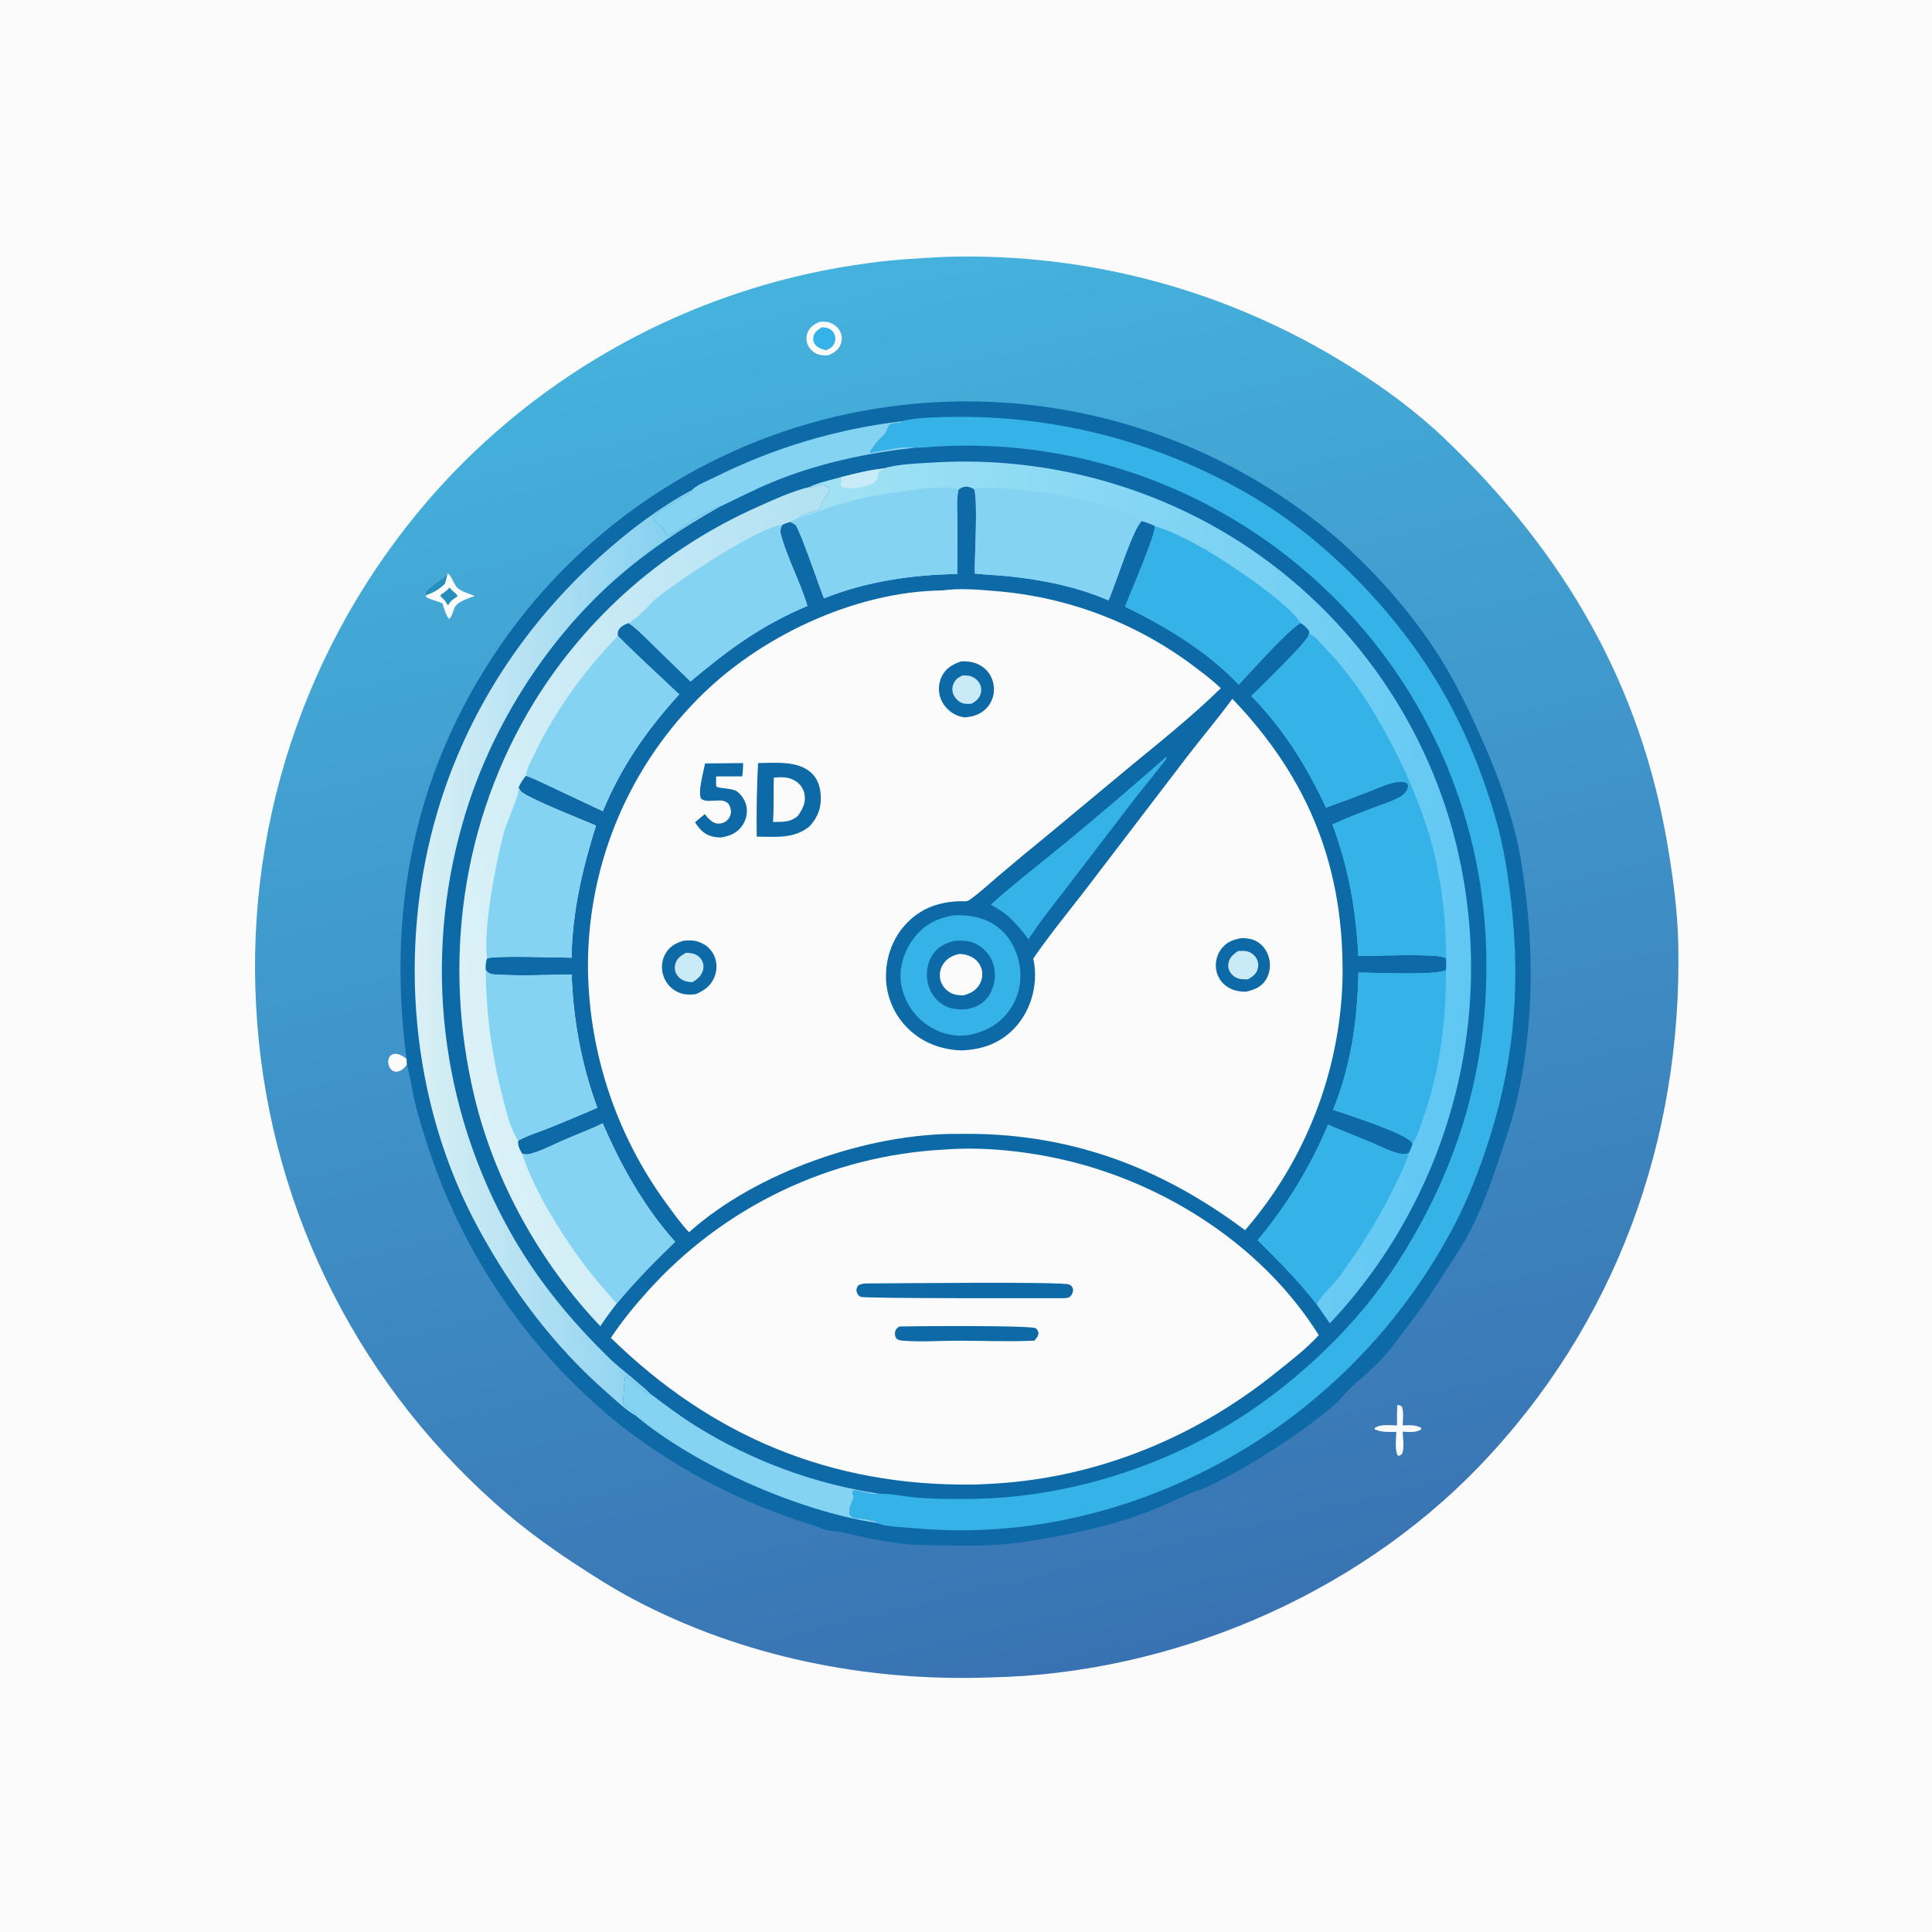
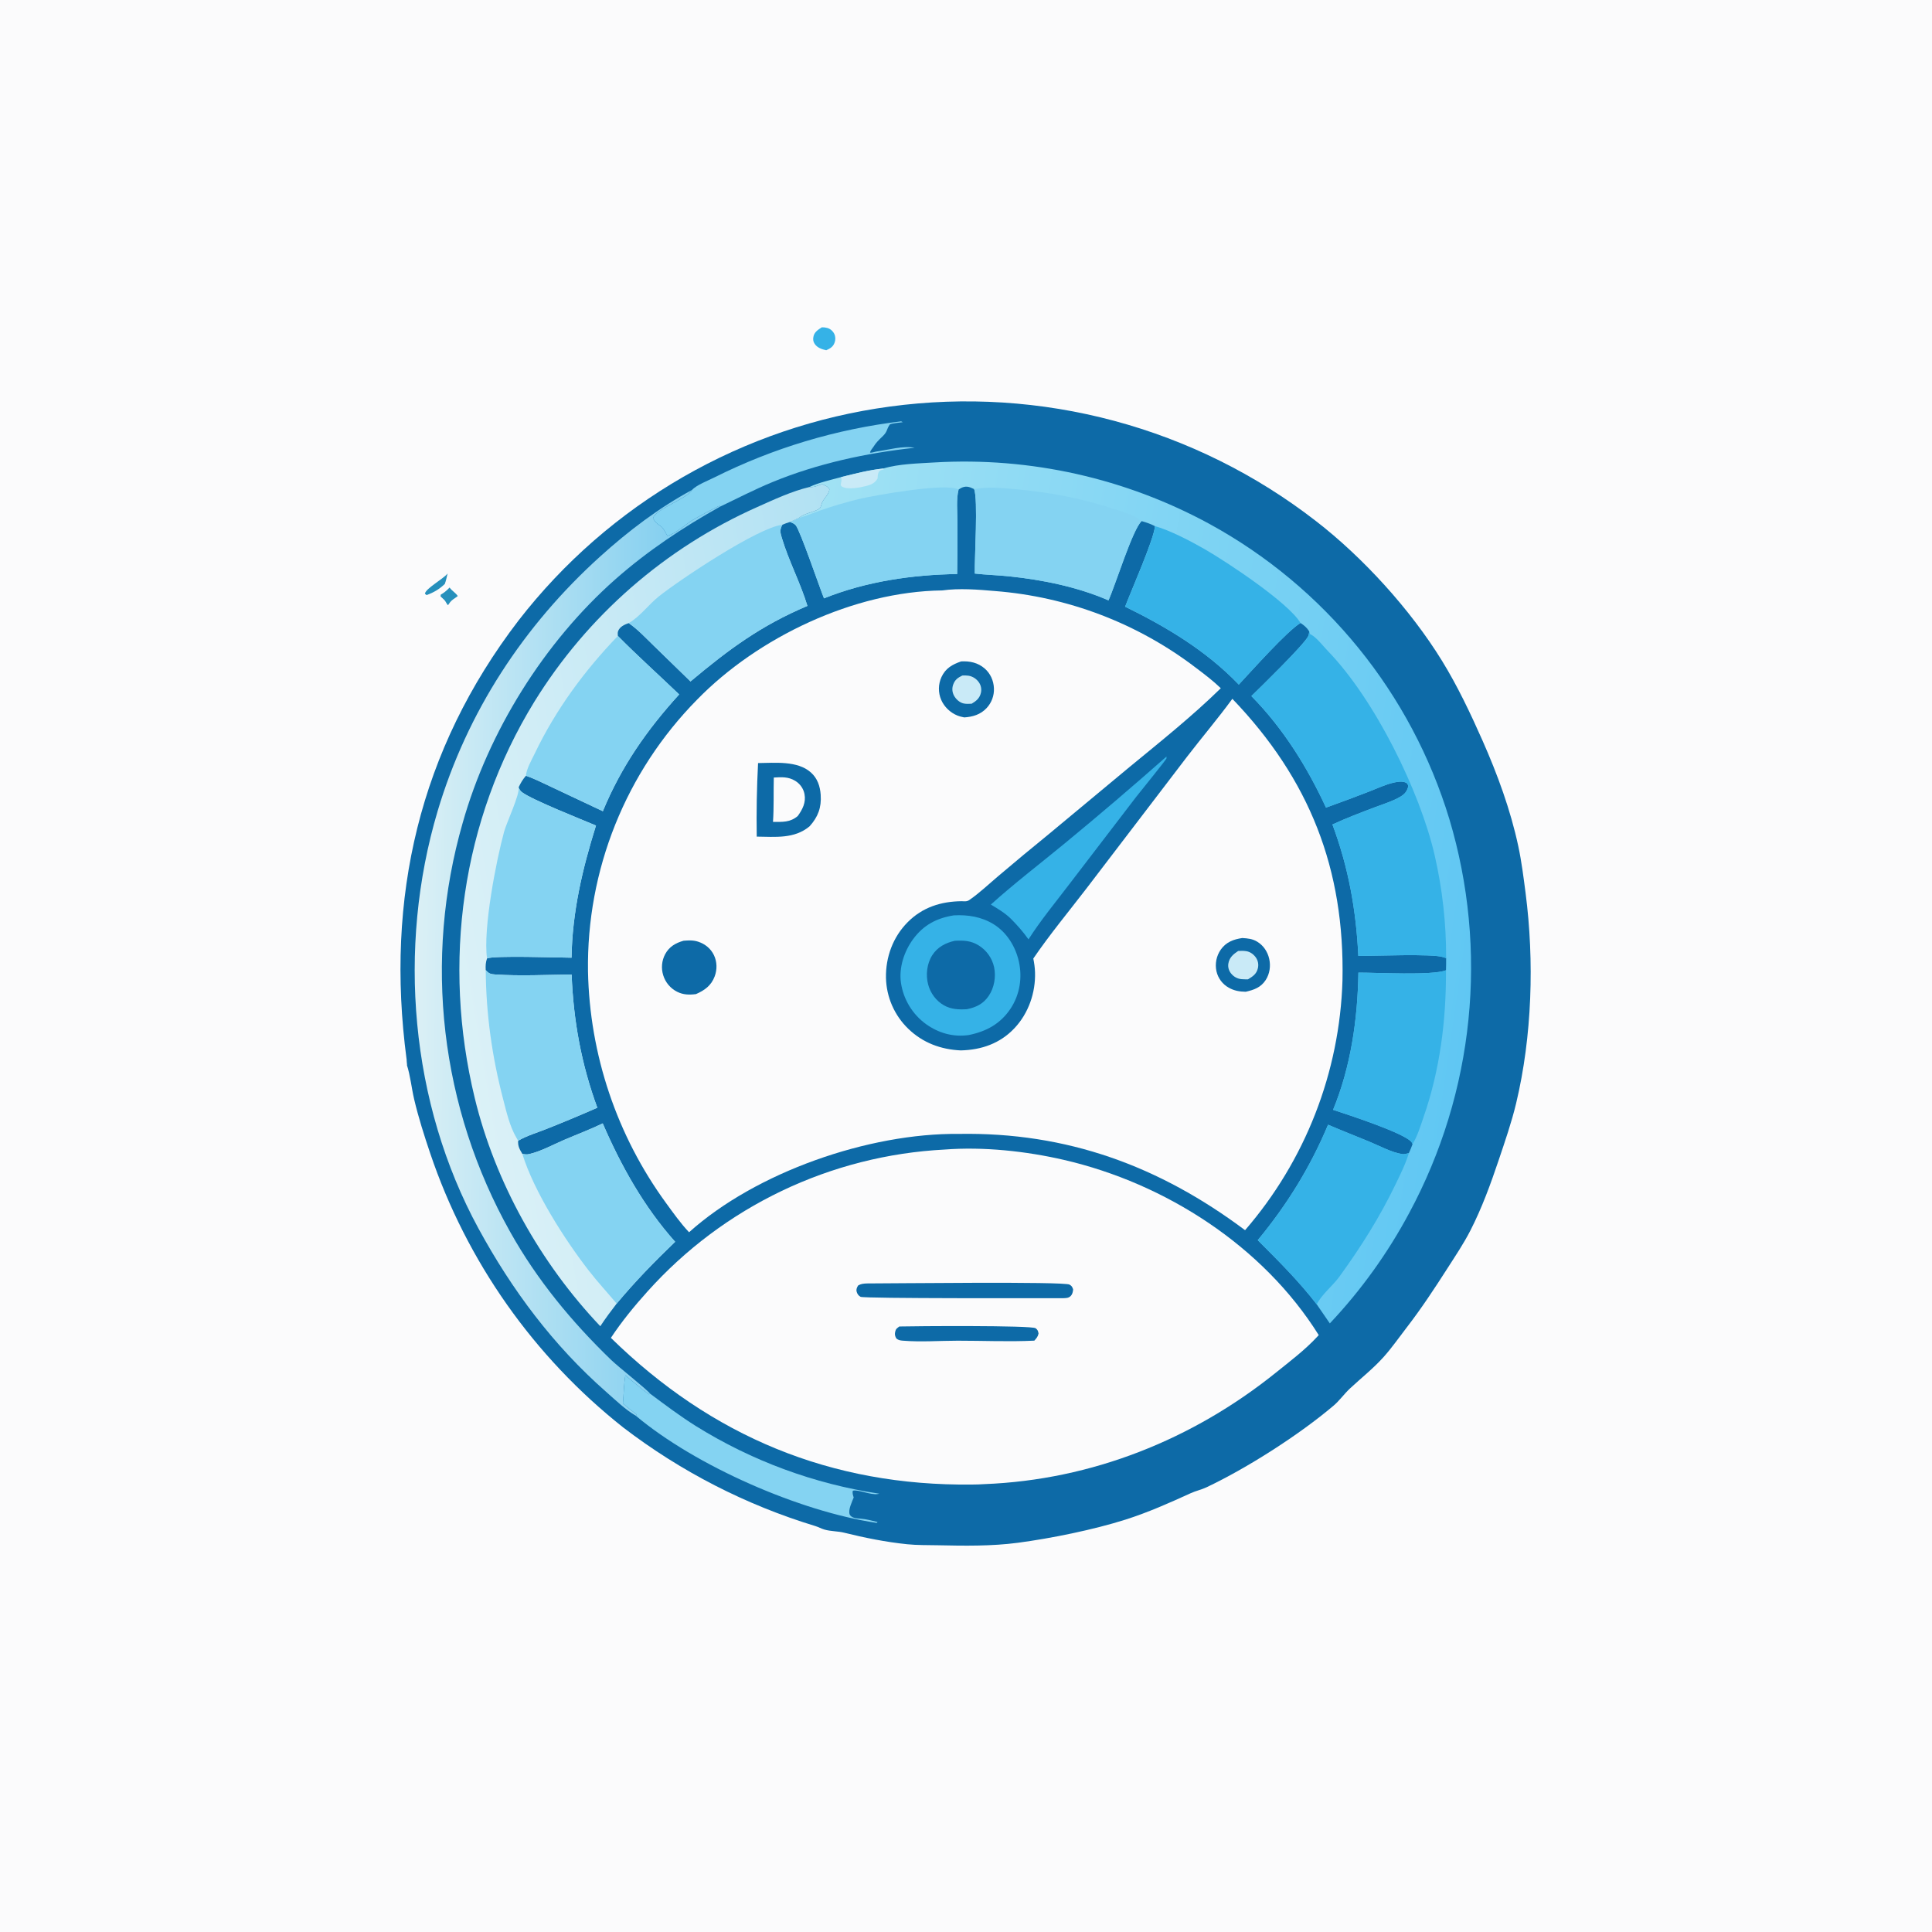
<svg xmlns="http://www.w3.org/2000/svg" width="1024" height="1024">
  <path fill="#FBFBFC" d="M0 0L1024 0L1024 1024L0 1024L0 0Z" />
  <defs>
    <linearGradient id="gradient_0" gradientUnits="userSpaceOnUse" x1="598.294" y1="878.756" x2="425.661" y2="146.552">
      <stop offset="0" stop-color="#3972B2" />
      <stop offset="1" stop-color="#45B2DD" />
    </linearGradient>
  </defs>
-   <path fill="url(#gradient_0)" d="M499.616 136.217Q500.807 136.147 502 136.118Q505.507 136.016 509.016 135.98Q512.524 135.943 516.033 135.97Q519.541 135.998 523.049 136.09Q526.556 136.183 530.062 136.34Q533.567 136.496 537.068 136.718Q540.57 136.939 544.067 137.225Q547.564 137.511 551.055 137.861Q554.547 138.212 558.031 138.626Q561.515 139.041 564.991 139.519Q568.467 139.998 571.933 140.54Q575.4 141.083 578.856 141.689Q582.312 142.295 585.756 142.965Q589.2 143.635 592.631 144.368Q596.062 145.101 599.479 145.898Q602.897 146.694 606.299 147.553Q609.701 148.412 613.086 149.333Q616.472 150.255 619.84 151.239Q623.208 152.222 626.557 153.268Q629.906 154.313 633.236 155.421Q636.565 156.528 639.874 157.696Q643.182 158.864 646.469 160.093Q649.755 161.322 653.018 162.611Q656.281 163.901 659.52 165.25Q662.759 166.599 665.973 168.008Q669.186 169.416 672.374 170.884Q675.561 172.351 678.72 173.877Q681.88 175.403 685.01 176.987Q688.141 178.571 691.242 180.212Q694.344 181.854 697.414 183.552Q700.484 185.25 703.523 187.004Q706.562 188.759 709.567 190.569Q712.573 192.379 715.545 194.244C733.261 205.359 750.573 218.019 765.711 232.494C828.892 292.906 869.584 362.346 884.03 449.016C886.866 466.034 889.152 483.141 889.515 500.414C891.701 604.335 856.197 702.279 783.735 777.467C717.503 846.19 620.058 887.207 524.875 889.066C459.86 891.498 393.238 878.195 335.556 847.538C324.905 841.876 314.548 835.33 304.479 828.696C289.502 818.828 275.402 808.44 262.054 796.428Q258.556 793.31 255.136 790.106Q251.716 786.902 248.376 783.614Q245.036 780.327 241.779 776.958Q238.521 773.589 235.348 770.14Q232.175 766.692 229.088 763.166Q226.001 759.64 223.002 756.038Q220.003 752.437 217.094 748.763Q214.185 745.089 211.368 741.344Q208.551 737.599 205.827 733.785Q203.104 729.971 200.475 726.092Q197.846 722.212 195.315 718.268Q192.783 714.325 190.349 710.32Q187.916 706.315 185.582 702.251Q183.248 698.187 181.016 694.067Q178.783 689.946 176.653 685.772Q174.523 681.598 172.497 677.372Q170.471 673.146 168.549 668.872Q166.628 664.597 164.814 660.277Q162.999 655.956 161.291 651.592Q159.584 647.228 157.985 642.823Q156.386 638.417 154.896 633.974Q153.407 629.531 152.028 625.052Q150.648 620.573 149.38 616.062Q148.112 611.55 146.956 607.009Q145.8 602.467 144.756 597.898Q143.713 593.33 142.782 588.737Q141.852 584.144 141.036 579.529Q140.219 574.914 139.517 570.281Q138.815 565.647 138.228 560.998Q137.641 556.349 137.169 551.686Q136.696 547.024 136.34 542.351Q135.983 537.678 135.742 532.998Q135.482 528.308 135.339 523.612Q135.196 518.917 135.17 514.22Q135.144 509.522 135.234 504.826Q135.324 500.129 135.531 495.436Q135.738 490.743 136.062 486.057Q136.385 481.37 136.825 476.693Q137.265 472.017 137.821 467.352Q138.376 462.688 139.048 458.038Q139.72 453.389 140.506 448.758Q141.293 444.127 142.195 439.517Q143.096 434.906 144.112 430.32Q145.128 425.734 146.257 421.174Q147.387 416.614 148.629 412.084Q149.871 407.554 151.226 403.056Q152.58 398.558 154.046 394.095Q155.512 389.632 157.088 385.207Q158.664 380.782 160.35 376.397Q162.036 372.012 163.83 367.671Q165.624 363.329 167.525 359.034Q169.426 354.738 171.434 350.491Q173.441 346.244 175.554 342.049Q177.666 337.853 179.882 333.711Q182.098 329.569 184.416 325.483Q186.734 321.397 189.153 317.371Q191.572 313.344 194.09 309.378Q196.608 305.413 199.224 301.511Q201.84 297.609 204.551 293.773Q207.263 289.938 210.07 286.171Q212.876 282.404 215.775 278.708Q218.674 275.011 221.665 271.388Q224.655 267.765 227.734 264.218Q230.813 260.67 233.979 257.2Q236.731 254.202 239.547 251.264Q242.364 248.326 245.244 245.45Q248.124 242.574 251.066 239.762Q254.007 236.95 257.01 234.202Q260.012 231.454 263.074 228.773Q266.135 226.091 269.255 223.477Q272.374 220.863 275.549 218.317Q278.725 215.772 281.955 213.296Q285.185 210.82 288.469 208.415Q291.752 206.01 295.087 203.678Q298.422 201.345 301.807 199.085Q305.192 196.826 308.626 194.641Q312.059 192.455 315.539 190.345Q319.02 188.236 322.545 186.202Q326.07 184.168 329.639 182.212Q333.208 180.256 336.819 178.378Q340.429 176.5 344.08 174.701Q347.731 172.902 351.42 171.183Q355.109 169.464 358.834 167.825Q362.56 166.187 366.32 164.631Q370.081 163.074 373.874 161.6Q377.668 160.125 381.492 158.734Q385.317 157.343 389.171 156.035Q393.025 154.727 396.907 153.504Q400.788 152.28 404.696 151.142Q408.603 150.003 412.534 148.95Q416.466 147.897 420.419 146.93Q424.372 145.962 428.345 145.082Q432.319 144.201 436.311 143.407Q440.302 142.612 444.31 141.906Q448.318 141.199 452.341 140.579Q456.363 139.96 460.398 139.428C473.426 137.615 486.489 136.879 499.616 136.217Z" />
  <path fill="#0D6AA7" d="M215.476 561.253C204.212 475.925 222.194 397.582 274.837 328.864Q277.067 325.986 279.365 323.163Q281.664 320.341 284.031 317.574Q286.398 314.808 288.831 312.101Q291.264 309.393 293.763 306.745Q296.261 304.097 298.823 301.511Q301.385 298.925 304.01 296.402Q306.634 293.879 309.319 291.42Q312.003 288.961 314.747 286.569Q317.491 284.176 320.292 281.851Q323.093 279.526 325.95 277.269Q328.807 275.013 331.718 272.827Q334.628 270.64 337.591 268.525Q340.555 266.411 343.568 264.368Q346.582 262.326 349.644 260.358Q352.707 258.389 355.816 256.496Q358.925 254.603 362.08 252.786Q365.234 250.968 368.432 249.229Q371.63 247.489 374.869 245.827Q378.108 244.165 381.387 242.583Q384.665 241 387.981 239.498Q391.297 237.996 394.649 236.575Q398 235.154 401.385 233.814Q404.771 232.475 408.187 231.218Q411.604 229.962 415.05 228.789Q418.496 227.615 421.97 226.526Q425.444 225.437 428.943 224.433Q432.442 223.429 435.965 222.51Q439.487 221.591 443.031 220.758Q446.575 219.925 450.138 219.179Q453.701 218.432 457.281 217.773Q460.862 217.113 464.457 216.54Q468.052 215.968 471.66 215.483Q475.374 214.979 479.099 214.567Q482.824 214.155 486.558 213.836Q490.292 213.517 494.033 213.29Q497.774 213.063 501.52 212.93Q505.265 212.796 509.013 212.756Q512.76 212.715 516.508 212.767Q520.255 212.82 524 212.965Q527.745 213.11 531.486 213.348Q535.226 213.587 538.959 213.918Q542.692 214.249 546.416 214.672Q550.14 215.096 553.852 215.611Q557.564 216.127 561.262 216.735Q564.961 217.343 568.643 218.042Q572.325 218.741 575.988 219.532Q579.652 220.322 583.295 221.203Q586.937 222.084 590.557 223.056Q594.177 224.027 597.771 225.088Q601.366 226.148 604.933 227.298Q608.5 228.448 612.038 229.685Q615.575 230.923 619.081 232.248Q622.587 233.574 626.059 234.985Q629.53 236.397 632.966 237.895Q636.402 239.392 639.799 240.975Q643.196 242.557 646.553 244.223Q649.911 245.889 653.225 247.638Q656.54 249.387 659.81 251.218Q663.081 253.048 666.305 254.959Q669.529 256.871 672.704 258.861Q675.88 260.852 679.005 262.921Q682.13 264.989 685.202 267.135Q688.275 269.281 691.294 271.502Q694.312 273.724 697.275 276.019C722.431 295.406 747.61 323.168 764.246 350.165C772.5 363.559 779.382 378.109 785.745 392.475C793.694 410.426 800.632 429.32 804.739 448.564C806.469 456.671 807.527 465.107 808.592 473.326C813.262 509.337 812.059 549.359 803.58 584.777C801.157 594.903 797.634 605.07 794.315 614.94C790.064 627.587 785.392 640.379 779.299 652.265C775.76 659.167 771.422 665.609 767.242 672.133C760.251 683.043 753.395 693.482 745.468 703.748C741.48 708.912 737.653 714.445 733.299 719.287C727.802 725.401 721.466 730.364 715.483 735.951C712.423 738.808 710.013 742.316 706.812 745.03C688.511 760.544 661.02 778.093 639.465 788.299C636.794 789.564 633.821 790.184 631.119 791.418C619.79 796.593 608.427 801.646 596.518 805.429C579.654 810.785 557.085 815.376 539.49 817.702C525.529 819.548 511.073 819.323 497.024 819.019C491.662 818.903 486.176 819.032 480.847 818.484C469.466 817.315 458.444 815.083 447.376 812.352C443.994 811.517 440.347 811.677 436.997 810.71C435.308 810.222 433.776 809.338 432.097 808.829Q425.217 806.738 418.437 804.341Q411.658 801.945 404.993 799.247Q398.327 796.549 391.79 793.555Q385.252 790.561 378.855 787.277Q372.457 783.993 366.214 780.426Q359.97 776.859 353.893 773.016Q347.815 769.173 341.916 765.062Q336.016 760.951 330.307 756.579Q328.101 754.833 325.926 753.048Q323.752 751.263 321.609 749.439Q319.467 747.615 317.358 745.752Q315.249 743.89 313.174 741.99Q311.099 740.09 309.059 738.153Q307.018 736.216 305.012 734.243Q303.007 732.27 301.037 730.26Q299.068 728.251 297.135 726.207Q295.201 724.163 293.305 722.084Q291.409 720.006 289.551 717.893Q287.692 715.781 285.872 713.635Q284.052 711.49 282.271 709.312Q280.49 707.134 278.748 704.924Q277.006 702.715 275.304 700.474Q273.603 698.234 271.942 695.963Q270.28 693.692 268.66 691.392Q267.04 689.092 265.462 686.763Q263.883 684.434 262.347 682.077Q260.811 679.72 259.317 677.335Q257.824 674.951 256.373 672.54Q254.923 670.129 253.516 667.693Q252.109 665.256 250.746 662.795Q249.383 660.333 248.065 657.848Q246.746 655.362 245.473 652.853Q244.2 650.345 242.972 647.813Q241.743 645.282 240.561 642.729Q239.379 640.176 238.242 637.602Q237.106 635.028 236.016 632.434Q234.927 629.84 233.884 627.227Q232.841 624.614 231.845 621.983Q230.849 619.351 229.901 616.702Q228.952 614.054 228.052 611.388C224.88 601.986 221.769 592.261 219.503 582.601C218.121 576.711 217.486 570.056 215.632 564.368C215.522 563.331 215.508 562.295 215.476 561.253Z" />
  <path fill="#0D6AA7" d="M477.617 223.316C485.121 221.169 498.909 221.056 507.015 220.952Q511.955 220.913 516.893 221.034Q521.831 221.156 526.762 221.438Q531.694 221.72 536.614 222.162Q541.534 222.605 546.436 223.207Q551.339 223.81 556.22 224.572Q561.1 225.333 565.954 226.254Q570.807 227.174 575.627 228.252Q580.448 229.329 585.231 230.563Q590.014 231.798 594.754 233.187Q599.495 234.576 604.187 236.119Q608.88 237.661 613.52 239.356Q618.16 241.051 622.742 242.896Q627.324 244.74 631.844 246.734Q636.364 248.727 640.816 250.866Q645.268 253.005 649.649 255.288Q654.029 257.571 658.333 259.995C701.225 283.833 741.303 325.167 765.432 367.739C777.165 388.439 786.435 411.709 792.942 434.565C796.93 448.572 799.226 463.307 800.901 477.753C806.311 524.399 802.172 566.888 786.837 611.325C781.721 626.149 775.829 640.642 768.173 654.348Q766.374 657.64 764.494 660.887Q762.613 664.134 760.654 667.333Q758.693 670.532 756.655 673.682Q754.616 676.831 752.5 679.93Q750.384 683.028 748.192 686.073Q746 689.117 743.733 692.107Q741.466 695.096 739.126 698.029Q736.786 700.961 734.374 703.835Q731.961 706.709 729.479 709.522Q726.996 712.335 724.445 715.085Q721.893 717.836 719.274 720.523Q716.656 723.209 713.971 725.83Q711.286 728.451 708.538 731.005Q705.789 733.558 702.978 736.043Q700.167 738.528 697.295 740.942Q694.423 743.356 691.492 745.699Q688.562 748.041 685.574 750.311Q682.586 752.58 679.543 754.774Q676.5 756.969 673.403 759.087Q670.307 761.206 667.159 763.247Q664.011 765.288 660.813 767.25Q657.615 769.213 654.37 771.095Q651.125 772.978 647.834 774.78Q644.543 776.581 641.209 778.301Q637.874 780.021 634.498 781.657Q631.122 783.294 627.706 784.846Q624.291 786.399 620.838 787.866Q617.385 789.333 613.896 790.714Q610.408 792.096 606.887 793.39Q603.365 794.685 599.813 795.892Q596.26 797.099 592.679 798.217Q589.098 799.336 585.49 800.365C551.2 810.045 517.188 813.174 481.675 809.744C477.154 809.308 468.351 809.111 464.672 807.168C423.837 801.111 368.632 776.943 337.033 750.403C331.549 747.257 326.008 741.877 321.244 737.689C293.266 713.095 271.377 683.781 253.606 651.132C217.409 584.633 210.432 502.274 231.923 429.992C247.574 377.349 277.592 331.552 318.196 294.867C332.998 281.492 349.234 269.149 366.819 259.658C369.199 257.039 375.395 254.695 378.66 253.034Q384.464 250.127 390.387 247.474Q396.311 244.82 402.344 242.425Q408.376 240.029 414.506 237.896Q420.637 235.762 426.853 233.895Q433.07 232.029 439.361 230.431Q445.653 228.834 452.007 227.51Q458.361 226.186 464.767 225.137Q471.172 224.088 477.617 223.316Z" />
-   <path fill="#35B2E7" d="M477.617 223.316C485.121 221.169 498.909 221.056 507.015 220.952Q511.955 220.913 516.893 221.034Q521.831 221.156 526.762 221.438Q531.694 221.72 536.614 222.162Q541.534 222.605 546.436 223.207Q551.339 223.81 556.22 224.572Q561.1 225.333 565.954 226.254Q570.807 227.174 575.627 228.252Q580.448 229.329 585.231 230.563Q590.014 231.798 594.754 233.187Q599.495 234.576 604.187 236.119Q608.88 237.661 613.52 239.356Q618.16 241.051 622.742 242.896Q627.324 244.74 631.844 246.734Q636.364 248.727 640.816 250.866Q645.268 253.005 649.649 255.288Q654.029 257.571 658.333 259.995C701.225 283.833 741.303 325.167 765.432 367.739C777.165 388.439 786.435 411.709 792.942 434.565C796.93 448.572 799.226 463.307 800.901 477.753C806.311 524.399 802.172 566.888 786.837 611.325C781.721 626.149 775.829 640.642 768.173 654.348Q766.374 657.64 764.494 660.887Q762.613 664.134 760.654 667.333Q758.693 670.532 756.655 673.682Q754.616 676.831 752.5 679.93Q750.384 683.028 748.192 686.073Q746 689.117 743.733 692.107Q741.466 695.096 739.126 698.029Q736.786 700.961 734.374 703.835Q731.961 706.709 729.479 709.522Q726.996 712.335 724.445 715.085Q721.893 717.836 719.274 720.523Q716.656 723.209 713.971 725.83Q711.286 728.451 708.538 731.005Q705.789 733.558 702.978 736.043Q700.167 738.528 697.295 740.942Q694.423 743.356 691.492 745.699Q688.562 748.041 685.574 750.311Q682.586 752.58 679.543 754.774Q676.5 756.969 673.403 759.087Q670.307 761.206 667.159 763.247Q664.011 765.288 660.813 767.25Q657.615 769.213 654.37 771.095Q651.125 772.978 647.834 774.78Q644.543 776.581 641.209 778.301Q637.874 780.021 634.498 781.657Q631.122 783.294 627.706 784.846Q624.291 786.399 620.838 787.866Q617.385 789.333 613.896 790.714Q610.408 792.096 606.887 793.39Q603.365 794.685 599.813 795.892Q596.26 797.099 592.679 798.217Q589.098 799.336 585.49 800.365C551.2 810.045 517.188 813.174 481.675 809.744C477.154 809.308 468.351 809.111 464.672 807.168L465.137 806.704C462.155 805.982 459.146 805.128 456.076 804.925C454.842 804.843 453.661 804.787 452.476 804.394C451.647 804.119 450.639 803.489 450.333 802.628C449.462 800.17 451.588 796.053 452.468 793.711C452.113 792.479 451.696 791.413 451.99 790.123C454.642 789.266 461.324 792.508 465.197 791.866C465.487 791.818 465.774 791.753 466.063 791.696C472.282 791.571 479.155 793.164 485.432 793.715C494.895 794.544 504.379 794.542 513.873 794.47C566.223 794.071 619.954 776.734 663.277 747.477Q675.65 738.978 687.121 729.297Q698.592 719.616 709.05 708.848Q714.801 702.923 720.169 696.65Q725.536 690.376 730.5 683.777Q735.463 677.179 740.002 670.281Q744.542 663.384 748.639 656.216C774.93 611.182 788.29 561.994 787.796 509.773Q787.783 506.37 787.684 502.967Q787.586 499.565 787.404 496.167Q787.221 492.768 786.954 489.375Q786.687 485.982 786.335 482.597Q785.984 479.211 785.549 475.836Q785.113 472.46 784.594 469.096Q784.074 465.733 783.472 462.383Q782.869 459.033 782.183 455.7Q781.497 452.366 780.729 449.05Q779.96 445.735 779.109 442.439Q778.258 439.144 777.326 435.87Q776.393 432.597 775.38 429.348Q774.366 426.099 773.272 422.876Q772.178 419.653 771.004 416.458Q769.83 413.264 768.578 410.099Q767.325 406.935 765.993 403.802Q764.662 400.67 763.253 397.572Q761.844 394.473 760.359 391.411Q758.874 388.349 757.313 385.324Q755.752 382.3 754.116 379.315Q752.48 376.331 750.771 373.388Q749.061 370.444 747.279 367.545Q745.497 364.645 743.643 361.791Q741.789 358.936 739.865 356.129Q737.941 353.321 735.948 350.563Q733.954 347.804 731.893 345.096Q729.832 342.387 727.704 339.731Q725.576 337.075 723.382 334.472Q721.189 331.87 718.931 329.323Q716.674 326.776 714.354 324.285Q712.034 321.795 709.652 319.363Q707.271 316.932 704.83 314.56Q702.641 312.425 700.405 310.339Q698.169 308.253 695.888 306.218Q693.607 304.182 691.281 302.197Q688.954 300.212 686.585 298.28Q684.216 296.347 681.804 294.467Q679.393 292.587 676.94 290.761Q674.487 288.935 671.995 287.164Q669.502 285.393 666.971 283.678Q664.44 281.962 661.871 280.303Q659.303 278.644 656.698 277.043Q654.094 275.441 651.454 273.898Q648.815 272.354 646.142 270.869Q643.469 269.385 640.763 267.959Q638.058 266.534 635.322 265.169Q632.586 263.805 629.82 262.501Q627.054 261.197 624.26 259.954Q621.466 258.712 618.646 257.532Q615.825 256.352 612.979 255.235Q610.132 254.117 607.262 253.063Q604.392 252.009 601.499 251.019Q598.606 250.029 595.692 249.103Q592.778 248.177 589.844 247.316Q586.91 246.455 583.957 245.659Q581.005 244.864 578.036 244.133Q575.067 243.403 572.082 242.739Q569.097 242.074 566.099 241.477Q563.1 240.879 560.089 240.347Q557.078 239.816 554.055 239.351Q551.033 238.887 548.002 238.489Q544.97 238.091 541.93 237.761Q538.89 237.431 535.844 237.168Q532.797 236.905 529.746 236.71Q514.552 235.79 499.346 236.483C494.767 236.676 490.09 237.307 485.529 237.323L484.773 237.321C478.659 236.144 470.786 238.444 464.634 239.3C463.48 239.46 462.24 240.057 461.138 239.883C461.432 238.554 462.339 237.815 463.036 236.688C464.29 234.66 465.789 233.166 467.526 231.536C470.532 228.714 469.71 227.788 471.569 225.038C472.006 224.392 477.42 223.964 478.507 223.767L477.617 223.316Z" />
  <defs>
    <linearGradient id="gradient_1" gradientUnits="userSpaceOnUse" x1="351.095" y1="508.87" x2="220.485" y2="507.761">
      <stop offset="0" stop-color="#86D0F0" />
      <stop offset="1" stop-color="#DBF0F5" />
    </linearGradient>
  </defs>
  <path fill="url(#gradient_1)" d="M337.033 750.403C331.549 747.257 326.008 741.877 321.244 737.689C293.266 713.095 271.377 683.781 253.606 651.132C217.409 584.633 210.432 502.274 231.923 429.992C247.574 377.349 277.592 331.552 318.196 294.867C332.998 281.492 349.234 269.149 366.819 259.658C364.493 264.216 347.613 269.698 346.093 274.697C347.353 276.828 348.052 277.525 350.09 278.781C351.589 279.705 352.882 282.529 353.732 284.059C358.199 282.669 362.802 278.4 366.774 275.824C368.084 274.974 380.787 268.049 381.524 268.074L381.579 268.566C361.851 279.621 343.137 292.048 326.148 307.048C288.373 340.4 258.879 387.808 245.205 436.238Q244.239 439.601 243.356 442.986Q242.473 446.372 241.674 449.778Q240.875 453.184 240.16 456.609Q239.445 460.034 238.816 463.476Q238.186 466.917 237.641 470.373Q237.097 473.829 236.638 477.298Q236.179 480.767 235.806 484.245Q235.433 487.724 235.146 491.211Q234.86 494.698 234.659 498.191Q234.458 501.684 234.344 505.181Q234.23 508.678 234.202 512.176Q234.174 515.675 234.233 519.173Q234.292 522.671 234.437 526.167Q234.582 529.663 234.814 533.154Q235.045 536.645 235.363 540.129Q235.681 543.613 236.085 547.089Q236.489 550.564 236.978 554.028Q237.468 557.493 238.043 560.944Q238.618 564.395 239.278 567.831Q239.938 571.267 240.683 574.685Q241.428 578.104 242.257 581.503Q243.087 584.902 244 588.279Q244.913 591.657 245.909 595.011Q246.905 598.365 247.984 601.693Q249.062 605.021 250.223 608.322Q251.384 611.622 252.626 614.893Q253.868 618.164 255.19 621.403Q256.513 624.643 257.915 627.848Q259.317 631.054 260.797 634.224Q262.278 637.393 263.837 640.526Q265.396 643.658 267.032 646.751Q268.667 649.844 270.379 652.895C284.61 678.315 303.038 700.642 323.943 720.806C327.906 724.629 342.78 736.293 344.602 738.686L343.946 739.04C339.587 735.937 335.585 732.317 331.455 728.917C330.626 733.834 330.644 738.848 330.159 743.817C332.475 745.921 334.965 747.797 337.442 749.705L337.033 750.403Z" />
  <path fill="#84D3F2" d="M331.455 728.917C335.585 732.317 339.587 735.937 343.946 739.04L344.602 738.686C352.534 744.627 360.471 750.591 368.873 755.86Q374.408 759.307 380.111 762.467Q385.815 765.628 391.671 768.494Q397.528 771.36 403.523 773.925Q409.519 776.489 415.637 778.745Q421.754 781.001 427.979 782.942Q434.204 784.884 440.52 786.506Q446.835 788.128 453.225 789.426Q459.615 790.725 466.063 791.696C465.774 791.753 465.487 791.818 465.197 791.866C461.324 792.508 454.642 789.266 451.99 790.123C451.696 791.413 452.113 792.479 452.468 793.711C451.588 796.053 449.462 800.17 450.333 802.628C450.639 803.489 451.647 804.119 452.476 804.394C453.661 804.787 454.842 804.843 456.076 804.925C459.146 805.128 462.155 805.982 465.137 806.704L464.672 807.168C423.837 801.111 368.632 776.943 337.033 750.403L337.442 749.705C334.965 747.797 332.475 745.921 330.159 743.817C330.644 738.848 330.626 733.834 331.455 728.917Z" />
  <path fill="#84D3F2" d="M366.819 259.658C369.199 257.039 375.395 254.695 378.66 253.034Q384.464 250.127 390.387 247.474Q396.311 244.82 402.344 242.425Q408.376 240.029 414.506 237.896Q420.637 235.762 426.853 233.895Q433.07 232.029 439.361 230.431Q445.653 228.834 452.007 227.51Q458.361 226.186 464.767 225.137Q471.172 224.088 477.617 223.316L478.507 223.767C477.42 223.964 472.006 224.392 471.569 225.038C469.71 227.788 470.532 228.714 467.526 231.536C465.789 233.166 464.29 234.66 463.036 236.688C462.339 237.815 461.432 238.554 461.138 239.883C462.24 240.057 463.48 239.46 464.634 239.3C470.786 238.444 478.659 236.144 484.773 237.321C459.048 240.136 433.342 245.647 409.351 255.542C399.888 259.445 390.812 264.166 381.579 268.566L381.524 268.074C380.787 268.049 368.084 274.974 366.774 275.824C362.802 278.4 358.199 282.669 353.732 284.059C352.882 282.529 351.589 279.705 350.09 278.781C348.052 277.525 347.353 276.828 346.093 274.697C347.613 269.698 364.493 264.216 366.819 259.658Z" />
  <path fill="#FBFBFC" d="M499.396 312.941C508.389 311.685 518.306 312.472 527.33 313.26Q530.935 313.54 534.528 313.95Q538.12 314.359 541.696 314.897Q545.272 315.435 548.826 316.102Q552.38 316.768 555.907 317.562Q559.435 318.355 562.932 319.275Q566.429 320.195 569.891 321.24Q573.352 322.285 576.774 323.453Q580.196 324.622 583.574 325.913Q586.952 327.203 590.281 328.615Q593.61 330.026 596.886 331.556Q600.162 333.086 603.382 334.732Q606.601 336.379 609.759 338.14Q612.917 339.902 616.009 341.775Q619.102 343.649 622.125 345.632Q625.149 347.616 628.099 349.707Q631.049 351.798 633.922 353.993C638.392 357.36 643.027 360.882 647.046 364.78C631.838 379.677 615.005 393.089 598.581 406.604L555.659 442.288Q542.315 453.13 529.208 464.258C524.219 468.464 519.172 473.287 513.832 476.97C512.503 477.886 511.712 477.72 510.152 477.678C510.005 477.674 509.859 477.663 509.713 477.656C498.71 477.765 488.902 480.882 481.029 488.839C473.289 496.661 469.388 507.287 469.584 518.249Q469.604 519.196 469.671 520.142Q469.737 521.087 469.85 522.028Q469.963 522.969 470.121 523.903Q470.28 524.838 470.484 525.763Q470.688 526.688 470.938 527.603Q471.187 528.517 471.48 529.418Q471.774 530.319 472.112 531.205Q472.449 532.09 472.829 532.958Q473.21 533.826 473.632 534.674Q474.054 535.523 474.518 536.349Q474.981 537.176 475.484 537.979Q475.987 538.782 476.529 539.56Q477.071 540.337 477.651 541.087Q478.23 541.837 478.845 542.558Q479.461 543.278 480.11 543.968Q480.76 544.658 481.443 545.315C489.13 552.719 498.674 556.264 509.234 556.74C520.185 556.471 530.019 553.096 537.686 544.967C545.142 537.064 548.93 526.109 548.585 515.318C548.507 512.868 548.166 510.448 547.672 508.048C556.382 495.284 566.429 483.185 575.838 470.919L629.083 401.183C637.013 390.854 645.504 380.894 653.176 370.382C694.095 413.04 712.807 460.58 711.538 519.751Q711.468 522.012 711.35 524.271Q711.232 526.531 711.065 528.787Q710.899 531.043 710.685 533.295Q710.47 535.547 710.208 537.794Q709.945 540.041 709.635 542.282Q709.325 544.523 708.967 546.757Q708.609 548.991 708.203 551.216Q707.798 553.442 707.345 555.659Q706.892 557.875 706.392 560.081Q705.892 562.288 705.345 564.483Q704.798 566.678 704.205 568.861Q703.611 571.044 702.971 573.214Q702.331 575.384 701.645 577.54Q700.959 579.695 700.227 581.836Q699.495 583.977 698.717 586.101Q697.94 588.226 697.117 590.333Q696.295 592.441 695.427 594.53Q694.56 596.62 693.648 598.69Q692.737 600.76 691.781 602.811Q690.825 604.862 689.826 606.891Q688.827 608.921 687.785 610.929Q686.743 612.937 685.658 614.922Q684.573 616.908 683.447 618.869Q682.32 620.831 681.151 622.768Q679.983 624.705 678.774 626.617Q677.564 628.529 676.314 630.415Q675.064 632.301 673.774 634.159Q672.485 636.018 671.155 637.848Q669.826 639.679 668.458 641.481Q667.09 643.283 665.684 645.055Q664.278 646.827 662.835 648.569Q661.391 650.311 659.911 652.022C614.417 617.996 565.538 600.013 508.217 600.992C460.501 600.499 400.75 621.222 365.217 653.119C360.737 648.398 356.816 642.828 352.978 637.576Q350.556 634.253 348.262 630.84Q345.969 627.428 343.807 623.93Q341.645 620.432 339.618 616.855Q337.591 613.277 335.702 609.625Q333.813 605.972 332.065 602.251Q330.317 598.529 328.711 594.743Q327.106 590.958 325.647 587.114Q324.187 583.27 322.875 579.373Q321.563 575.476 320.401 571.531Q319.238 567.587 318.227 563.602Q317.216 559.616 316.358 555.595Q315.499 551.573 314.795 547.522Q314.09 543.471 313.541 539.396Q312.992 535.321 312.598 531.228Q312.204 527.135 311.967 523.03Q311.73 518.925 311.649 514.814Q311.612 512.327 311.638 509.84Q311.663 507.352 311.749 504.866Q311.836 502.38 311.984 499.897Q312.132 497.414 312.342 494.936Q312.552 492.457 312.823 489.985Q313.094 487.512 313.426 485.047Q313.758 482.582 314.151 480.125Q314.544 477.669 314.998 475.224Q315.451 472.778 315.965 470.344Q316.48 467.91 317.054 465.49Q317.628 463.07 318.262 460.665Q318.896 458.26 319.59 455.871Q320.283 453.482 321.035 451.111Q321.788 448.74 322.599 446.388Q323.409 444.037 324.278 441.706Q325.147 439.375 326.073 437.067Q326.999 434.758 327.983 432.473Q328.966 430.188 330.005 427.929Q331.045 425.669 332.14 423.435Q333.235 421.202 334.385 418.996Q335.535 416.791 336.739 414.614Q337.943 412.438 339.201 410.292Q340.459 408.146 341.769 406.032Q343.08 403.918 344.443 401.836Q345.805 399.755 347.219 397.709Q348.632 395.662 350.096 393.651Q351.56 391.64 353.073 389.666Q354.587 387.692 356.148 385.755Q357.71 383.819 359.319 381.923Q360.928 380.026 362.584 378.169Q364.239 376.313 365.94 374.498Q367.642 372.683 369.387 370.911C401.712 337.708 452.785 313.493 499.396 312.941Z" />
  <path fill="#0D6AA7" d="M401.79 404.442C410.653 404.352 422.641 403.083 429.75 409.389C433.258 412.501 434.665 416.687 434.984 421.263C435.453 427.994 433.571 433.008 429.09 437.967C421.017 444.73 410.882 443.518 401.084 443.426Q400.777 423.922 401.79 404.442Z" />
  <path fill="#FBFBFC" d="M410.127 412.113C414.22 411.853 417.837 411.641 421.47 413.855C424.02 415.41 425.834 417.916 426.399 420.86C427.259 425.341 425.352 429.003 422.816 432.517C418.711 435.961 414.798 435.62 409.704 435.616C410.234 427.852 409.934 419.911 410.127 412.113Z" />
  <path fill="#0D6AA7" d="M509.423 350.557C514.044 350.316 518.301 351.213 521.891 354.309C524.932 356.933 526.617 360.74 526.802 364.723Q526.837 365.449 526.8 366.175Q526.762 366.901 526.652 367.619Q526.542 368.338 526.36 369.041Q526.178 369.745 525.926 370.427Q525.675 371.109 525.356 371.762Q525.037 372.415 524.655 373.033Q524.272 373.651 523.829 374.228Q523.386 374.804 522.888 375.333C519.675 378.736 515.622 379.945 511.081 380.245C509.837 380.008 508.577 379.705 507.4 379.229C503.66 377.716 500.422 374.62 498.838 370.908Q498.533 370.194 498.303 369.452Q498.074 368.711 497.923 367.949Q497.772 367.187 497.702 366.414Q497.631 365.641 497.642 364.864Q497.652 364.088 497.743 363.317Q497.834 362.546 498.005 361.789Q498.177 361.031 498.426 360.296Q498.675 359.56 498.999 358.855C501.187 354.143 504.769 352.176 509.423 350.557Z" />
  <path fill="#C9EAF7" d="M510.052 358.039C511.12 357.983 512.212 357.978 513.275 358.13C515.505 358.451 517.621 359.844 518.87 361.708Q519.073 362.005 519.245 362.322Q519.417 362.639 519.555 362.972Q519.693 363.304 519.795 363.65Q519.898 363.995 519.965 364.349Q520.032 364.703 520.061 365.062Q520.091 365.421 520.083 365.781Q520.076 366.141 520.031 366.499Q519.986 366.856 519.905 367.207C519.246 370.082 517.425 371.544 515.003 372.987C513.624 373.058 512.085 373.153 510.731 372.849C508.57 372.364 506.619 370.565 505.611 368.641C504.669 366.842 504.51 364.825 505.189 362.905C506.116 360.284 507.63 359.22 510.052 358.039Z" />
  <path fill="#0D6AA7" d="M362.311 498.604C365.006 498.395 367.417 498.256 370.042 499.117C373.707 500.317 376.76 502.774 378.421 506.294C380.086 509.82 380.153 513.864 378.795 517.499C376.965 522.397 373.454 524.887 368.876 526.895C365.321 527.351 362.116 527.296 358.849 525.634Q358.197 525.302 357.581 524.907Q356.966 524.512 356.393 524.057Q355.82 523.602 355.295 523.091Q354.771 522.581 354.3 522.021Q353.829 521.461 353.416 520.857Q353.004 520.253 352.654 519.61Q352.304 518.967 352.021 518.293Q351.737 517.618 351.522 516.919Q351.306 516.234 351.158 515.53Q351.011 514.827 350.934 514.112Q350.856 513.397 350.85 512.679Q350.843 511.96 350.908 511.244Q350.973 510.528 351.108 509.822Q351.243 509.116 351.447 508.427Q351.651 507.738 351.922 507.072Q352.193 506.407 352.528 505.771C354.69 501.752 358.054 499.814 362.311 498.604Z" />
-   <path fill="#C9EAF7" d="M363.586 505.001Q365.217 505.004 366.818 505.312C368.791 505.699 370.674 506.911 371.763 508.615C372.829 510.284 373.127 512.193 372.634 514.112C371.856 517.141 369.639 519.019 367.062 520.554Q365.455 520.548 363.886 520.204C361.747 519.724 359.69 518.294 358.582 516.389C357.58 514.666 357.437 512.692 357.98 510.79C358.841 507.775 361.001 506.467 363.586 505.001Z" />
  <path fill="#0D6AA7" d="M658.43 497.174C661.312 497.351 663.773 497.558 666.316 499.093C669.67 501.117 671.861 504.445 672.715 508.238C673.57 512.031 672.977 516.156 670.844 519.433C668.257 523.404 664.637 524.658 660.264 525.652C656.999 525.609 654.083 525.107 651.211 523.462Q650.603 523.121 650.035 522.718Q649.466 522.316 648.943 521.856Q648.419 521.396 647.947 520.884Q647.474 520.372 647.058 519.814Q646.641 519.255 646.286 518.656Q645.93 518.057 645.639 517.424Q645.348 516.791 645.124 516.131Q644.901 515.471 644.748 514.791Q644.587 514.057 644.503 513.31Q644.419 512.563 644.412 511.811Q644.404 511.06 644.474 510.311Q644.544 509.563 644.69 508.825Q644.836 508.088 645.057 507.37Q645.278 506.651 645.572 505.959Q645.865 505.267 646.229 504.609Q646.591 503.951 647.02 503.333C649.849 499.321 653.746 497.866 658.43 497.174Z" />
  <path fill="#C9EAF7" d="M656.265 504.027C657.714 503.919 659.319 503.911 660.754 504.173C662.732 504.535 664.556 505.914 665.672 507.553C666.823 509.242 667.168 511.236 666.693 513.22C665.96 516.285 664.011 517.52 661.447 519.079C660.35 519.071 659.249 519.067 658.154 518.984C655.921 518.813 653.985 517.771 652.555 516.04C651.33 514.556 650.729 512.651 651.047 510.735C651.588 507.48 653.656 505.753 656.265 504.027Z" />
-   <path fill="#0D6AA7" d="M373.683 404.626C380.407 404.632 387.136 404.509 393.86 404.439C393.899 406.819 393.668 409.126 393.433 411.489L379.579 411.512C379.479 413.269 379.498 414.968 379.597 416.725C380.718 418.075 387.946 417.616 390.525 419.414C393.183 421.266 395.25 424.71 395.73 427.895C396.259 431.406 395.252 435.187 393.11 438.008C390.211 441.828 386.676 443.109 382.124 443.875Q380.16 443.92 378.237 443.516C373.502 442.546 370.912 439.73 368.402 435.871C370.015 434.315 371.856 432.928 373.58 431.491C374.245 432.473 374.969 433.27 375.836 434.085C377.427 435.581 378.988 436.655 381.26 436.508C383.165 436.386 384.922 435.562 386.099 434.036C387.095 432.745 387.574 431.042 387.349 429.423C386.079 420.254 376.155 426.819 371.597 423.361C369.722 419.724 372.935 408.959 373.683 404.626Z" />
  <path fill="#FBFBFC" d="M500.591 609.288C521.304 607.703 543.814 610.119 564.02 614.795C617.733 627.226 669.401 660.399 698.957 707.625Q698.537 708.094 698.109 708.555C691.614 715.554 683.687 721.54 676.261 727.511C632.094 763.025 578.61 784.382 521.808 786.612Q518.508 786.837 515.201 786.842C440.451 787.699 377.223 761.376 323.784 709.094C329.471 700.489 336.268 692.185 343.171 684.522Q345.039 682.438 346.957 680.401Q348.875 678.364 350.843 676.375Q352.811 674.385 354.828 672.445Q356.844 670.505 358.908 668.615Q360.971 666.725 363.081 664.887Q365.19 663.048 367.344 661.262Q369.499 659.476 371.696 657.744Q373.893 656.012 376.133 654.334Q378.372 652.656 380.653 651.034Q382.933 649.412 385.252 647.847Q387.572 646.282 389.929 644.774Q392.286 643.266 394.68 641.817Q397.074 640.368 399.502 638.978Q401.931 637.589 404.393 636.259Q406.856 634.93 409.35 633.661Q411.844 632.393 414.369 631.186Q416.893 629.979 419.447 628.835Q422.001 627.691 424.582 626.611Q427.163 625.53 429.77 624.513Q432.377 623.496 435.008 622.544Q437.639 621.591 440.293 620.704Q442.947 619.817 445.622 618.996Q448.296 618.174 450.991 617.419Q453.685 616.663 456.397 615.974Q459.109 615.286 461.838 614.664Q464.566 614.042 467.309 613.488Q470.051 612.933 472.807 612.447Q475.563 611.96 478.329 611.542Q481.096 611.123 483.872 610.773Q486.648 610.422 489.432 610.141Q492.216 609.859 495.006 609.646Q497.797 609.432 500.591 609.288Z" />
  <path fill="#0D6AA7" d="M459.358 680.253C471.44 680.272 563.935 679.128 566.88 680.873C568.157 681.629 568.273 682.07 568.782 683.382C568.671 684.694 568.426 685.963 567.454 686.934C566.35 688.036 565.077 688.002 563.625 688.065C552.185 688.047 458.118 688.314 456.134 687.339C455.02 686.792 454.273 685.684 454.013 684.489C453.745 683.258 454.223 682.309 454.845 681.317C456.384 680.421 457.6 680.355 459.358 680.253Z" />
  <path fill="#0D6AA7" d="M476.658 703.065C484.21 702.86 546.885 702.391 548.93 704.013C550.086 704.931 550.162 705.421 550.453 706.782C550.095 708.484 549.362 709.292 548.217 710.57C534.809 711.223 521.076 710.592 507.633 710.6C498.15 710.605 487.993 711.375 478.575 710.589C477.179 710.473 476.237 710.363 475.105 709.451C474.401 708.24 474.145 707.376 474.443 705.956C474.789 704.305 475.385 704.037 476.658 703.065Z" />
  <defs>
    <linearGradient id="gradient_2" gradientUnits="userSpaceOnUse" x1="783.853" y1="496.412" x2="409.195" y2="442.118">
      <stop offset="0" stop-color="#60C7F3" />
      <stop offset="1" stop-color="#A1E2F4" />
    </linearGradient>
  </defs>
  <path fill="url(#gradient_2)" d="M468.148 248.323C476.383 245.818 486.815 245.643 495.394 245.1Q500.115 244.825 504.843 244.714Q509.571 244.604 514.3 244.658Q519.028 244.712 523.753 244.931Q528.477 245.149 533.19 245.532Q537.904 245.915 542.601 246.462Q547.299 247.009 551.974 247.719Q556.65 248.429 561.298 249.301Q565.946 250.174 570.56 251.207Q575.175 252.241 579.751 253.434Q584.327 254.628 588.859 255.98Q593.39 257.333 597.872 258.842Q602.354 260.351 606.781 262.015Q611.207 263.68 615.573 265.497Q619.939 267.314 624.239 269.283Q628.539 271.251 632.768 273.368Q636.997 275.484 641.15 277.747Q643.981 279.296 646.774 280.914Q649.566 282.531 652.319 284.216Q655.071 285.9 657.782 287.651Q660.493 289.402 663.161 291.218Q665.829 293.034 668.452 294.914Q671.075 296.794 673.652 298.737Q676.229 300.68 678.757 302.685Q681.286 304.69 683.766 306.755Q686.245 308.821 688.674 310.946Q691.103 313.071 693.48 315.254Q695.856 317.437 698.179 319.677Q700.502 321.917 702.77 324.213Q705.038 326.509 707.25 328.859Q709.462 331.209 711.616 333.612Q713.77 336.015 715.866 338.47Q717.961 340.924 719.996 343.429Q722.032 345.933 724.006 348.486Q725.98 351.039 727.891 353.639Q729.803 356.239 731.651 358.885Q733.499 361.531 735.282 364.22Q737.065 366.91 738.783 369.642Q740.501 372.374 742.152 375.147Q743.803 377.92 745.386 380.732Q746.97 383.544 748.484 386.394Q749.999 389.243 751.444 392.129Q752.89 395.014 754.265 397.934Q755.639 400.854 756.943 403.806Q758.247 406.758 759.479 409.741Q760.711 412.724 761.87 415.735Q763.029 418.747 764.115 421.786Q765.201 424.825 766.214 427.89Q767.225 430.954 768.163 434.042Q769.128 437.265 770.014 440.511Q770.9 443.758 771.707 447.024Q772.513 450.291 773.239 453.577Q773.965 456.862 774.61 460.165Q775.255 463.467 775.819 466.785Q776.383 470.102 776.865 473.432Q777.348 476.762 777.749 480.103Q778.15 483.444 778.468 486.793Q778.787 490.143 779.024 493.5Q779.26 496.856 779.414 500.217Q779.569 503.579 779.64 506.943Q779.712 510.307 779.701 513.672Q779.691 517.036 779.598 520.4Q779.504 523.763 779.329 527.124Q779.153 530.484 778.895 533.839Q778.637 537.194 778.297 540.541Q777.957 543.889 777.536 547.227Q777.114 550.566 776.61 553.893Q776.106 557.219 775.521 560.533Q774.936 563.847 774.27 567.145Q773.604 570.443 772.857 573.724Q772.11 577.005 771.283 580.267Q770.457 583.528 769.55 586.769Q768.643 590.009 767.657 593.226Q766.672 596.443 765.607 599.635Q764.543 602.828 763.401 605.993Q762.259 609.158 761.039 612.294Q759.82 615.43 758.524 618.535Q757.228 621.64 755.856 624.713Q754.484 627.785 753.038 630.823Q751.591 633.861 750.07 636.863Q748.55 639.865 746.956 642.828Q742.691 650.811 737.907 658.494Q733.123 666.177 727.841 673.527Q722.558 680.876 716.801 687.859Q711.043 694.843 704.835 701.429L697.898 691.338C688.38 679.007 677.621 668.316 666.631 657.322C682.168 638.538 694.506 618.577 703.899 596.129C711.2 599.253 718.596 602.134 725.934 605.17C731.163 607.333 737.549 610.825 743.164 611.685C744.377 611.871 745.584 611.484 746.732 611.129C747.481 609.569 748.101 608.007 748.696 606.382C748.581 606.143 748.479 605.898 748.353 605.665C745.79 600.926 713.42 590.502 706.564 588.226C715.999 565.343 719.573 540.128 719.986 515.508C729.387 515.456 759.009 517.154 766.403 514.272C766.514 512.129 766.466 509.962 766.482 507.815C765.928 507.634 765.364 507.473 764.813 507.286C759.289 505.413 728.372 506.684 719.939 506.67C718.767 482.36 714.754 459.888 706.224 436.997C713.533 433.604 721.162 430.734 728.695 427.863C733.203 426.144 738.151 424.694 742.292 422.227C744.647 420.824 745.761 419.372 746.437 416.731C746.099 415.644 746.092 415.189 744.934 414.719C743.135 413.989 740.797 414.339 738.967 414.736C734.343 415.739 729.717 417.977 725.301 419.675Q714.11 424.011 702.805 428.041C692.866 406.509 679.973 385.871 663.259 368.934C668.617 363.719 690.348 342.518 693.234 337.47C693.721 336.619 693.812 335.625 693.939 334.674C692.655 332.649 691.292 331.509 689.295 330.194C682.287 334.326 663.251 355.718 656.584 362.844C639.442 344.964 618.407 332.349 596.348 321.55C599.411 313.416 611.827 285.347 612.151 278.87C609.83 277.644 607.573 276.912 605.069 276.192C600.202 280.832 591.335 309.773 587.524 318.21C571.099 311.069 552.496 307.299 534.749 305.457C528.725 304.832 522.666 304.686 516.651 304.002C516.472 295.713 518.487 264.465 516.286 259.234C514.189 258.236 512.582 257.471 510.255 258.285C509.459 258.563 508.771 259.02 508.065 259.469C506.744 264.609 507.449 271.226 507.452 276.56Q507.583 290.402 507.312 304.242C483.339 304.648 459.099 308.162 436.729 317.14C434.382 311.338 424.109 281.162 421.751 278.413C421.049 277.595 420.18 277.25 419.211 276.845C419.05 276.778 418.888 276.716 418.727 276.651L423.343 274.586C426.658 271.829 430.573 271.809 434.024 269.761C434.915 269.232 435.124 268.356 435.358 267.429C436.181 264.169 439.393 262.518 439.599 259.252C438.511 257.614 437.496 257.418 435.735 256.606C433.443 257.377 431.416 258.427 428.946 258.147C434.151 255.674 440.242 254.417 445.789 252.883C453.115 251.056 460.624 249.098 468.148 248.323Z" />
  <path fill="#35B2E7" d="M693.939 334.674L694.351 336.094C694.53 336.173 694.718 336.235 694.89 336.33C697.979 338.039 701.355 342.525 703.869 345.12C728.463 370.508 752.558 419.175 760.391 453.281Q761.931 459.982 763.085 466.761Q764.239 473.54 765.002 480.373Q765.765 487.207 766.135 494.073Q766.506 500.939 766.482 507.815C765.928 507.634 765.364 507.473 764.813 507.286C759.289 505.413 728.372 506.684 719.939 506.67C718.767 482.36 714.754 459.888 706.224 436.997C713.533 433.604 721.162 430.734 728.695 427.863C733.203 426.144 738.151 424.694 742.292 422.227C744.647 420.824 745.761 419.372 746.437 416.731C746.099 415.644 746.092 415.189 744.934 414.719C743.135 413.989 740.797 414.339 738.967 414.736C734.343 415.739 729.717 417.977 725.301 419.675Q714.11 424.011 702.805 428.041C692.866 406.509 679.973 385.871 663.259 368.934C668.617 363.719 690.348 342.518 693.234 337.47C693.721 336.619 693.812 335.625 693.939 334.674Z" />
  <path fill="#35B2E7" d="M766.403 514.272C766.522 540.839 763.212 567.117 754.448 592.306C752.818 596.99 751.281 602.144 748.696 606.382C748.581 606.143 748.479 605.898 748.353 605.665C745.79 600.926 713.42 590.502 706.564 588.226C715.999 565.343 719.573 540.128 719.986 515.508C729.387 515.456 759.009 517.154 766.403 514.272Z" />
  <path fill="#35B2E7" d="M612.151 278.87C619.985 281.013 631.16 286.863 638.288 290.949C650.388 297.886 683.001 319.5 689.295 330.194C682.287 334.326 663.251 355.718 656.584 362.844C639.442 344.964 618.407 332.349 596.348 321.55C599.411 313.416 611.827 285.347 612.151 278.87Z" />
  <path fill="#84D3F2" d="M516.286 259.234C523.635 257.894 531.353 258.646 538.742 259.325C556.679 260.973 572.867 264.053 590.014 269.636C594.546 271.111 600.124 272.641 604.057 275.378C604.514 275.696 604.614 275.803 605.069 276.192C600.202 280.832 591.335 309.773 587.524 318.21C571.099 311.069 552.496 307.299 534.749 305.457C528.725 304.832 522.666 304.686 516.651 304.002C516.472 295.713 518.487 264.465 516.286 259.234Z" />
  <path fill="#35B2E7" d="M703.899 596.129C711.2 599.253 718.596 602.134 725.934 605.17C731.163 607.333 737.549 610.825 743.164 611.685C744.377 611.871 745.584 611.484 746.732 611.129C745.06 616.813 742.287 622.292 739.724 627.617C731.294 645.136 721.273 660.982 709.865 676.708C706.358 681.542 700.49 686.072 697.898 691.338C688.38 679.007 677.621 668.316 666.631 657.322C682.168 638.538 694.506 618.577 703.899 596.129Z" />
  <path fill="#84D3F2" d="M423.343 274.586C427.254 273.502 431.103 271.815 434.952 270.477Q444.963 267.023 455.248 264.499C463.845 262.463 501.916 255.703 508.065 259.469C506.744 264.609 507.449 271.226 507.452 276.56Q507.583 290.402 507.312 304.242C483.339 304.648 459.099 308.162 436.729 317.14C434.382 311.338 424.109 281.162 421.751 278.413C421.049 277.595 420.18 277.25 419.211 276.845C419.05 276.778 418.888 276.716 418.727 276.651L423.343 274.586Z" />
  <path fill="#C9EAF7" d="M445.789 252.883C453.115 251.056 460.624 249.098 468.148 248.323L468.489 248.82C467.333 249.121 466.283 249.107 465.693 250.298C465.228 251.238 465.192 252.6 465.116 253.633C463.71 256.037 461.82 256.866 459.173 257.557C455.865 258.421 449.517 259.667 446.438 257.998C445.744 257.622 445.907 257.63 445.577 256.863C445.878 255.335 446.272 254.382 445.789 252.883Z" />
  <defs>
    <linearGradient id="gradient_3" gradientUnits="userSpaceOnUse" x1="473.349" y1="462.382" x2="238.183" y2="501.52">
      <stop offset="0" stop-color="#B1E1F3" />
      <stop offset="1" stop-color="#DBF1F7" />
    </linearGradient>
  </defs>
  <path fill="url(#gradient_3)" d="M435.735 256.606C437.496 257.418 438.511 257.614 439.599 259.252C439.393 262.518 436.181 264.169 435.358 267.429C435.124 268.356 434.915 269.232 434.024 269.761C430.573 271.809 426.658 271.829 423.343 274.586L418.727 276.651C417.337 277.085 416.002 277.523 414.671 278.124C413.233 280.781 413.503 282.146 414.368 285.045C418.038 297.332 424.235 308.882 427.945 321.14C403.245 331.606 386.326 344.129 365.977 361.184L346.513 342.247C342.304 338.177 338.054 333.552 333.209 330.257C330.999 331.046 328.495 332.142 327.605 334.525C327.316 335.3 327.402 336.263 327.489 337.071C337.97 347.684 349.203 357.728 359.973 368.064C342.866 386.863 329.249 406.358 319.521 429.961L291.364 416.683C287.249 414.792 283.056 412.584 278.751 411.185C277.03 413.164 275.977 414.963 274.878 417.324C275.339 418.356 275.728 419.184 276.65 419.88C282.088 423.989 307.983 434.213 315.883 437.555C308.666 460.603 303.318 483.341 302.921 507.602C295.855 507.548 261.837 506.357 258.143 507.978C257.373 510.154 257.328 511.881 257.446 514.164C259.139 516.073 260.033 516.337 262.548 516.502C275.839 517.372 289.636 516.661 302.973 516.521C303.923 540.98 308.139 564.092 316.593 587.119Q303.228 592.987 289.656 598.358C284.755 600.324 279.168 601.939 274.634 604.62C274.41 607.481 275.419 609.178 276.846 611.567C278.104 611.838 279.257 611.979 280.528 611.682C286.726 610.235 293.109 606.702 298.961 604.196C305.792 601.27 312.76 598.65 319.458 595.425C329.173 617.938 341.417 639.816 357.839 658.169C346.83 668.751 336.655 679.182 326.848 690.935C323.806 694.882 320.91 698.755 318.176 702.929C286.512 669.631 262.429 626.65 251.602 581.896C234.292 510.341 244.549 434.904 283.213 371.934Q284.521 369.816 285.869 367.722Q287.216 365.629 288.603 363.561Q289.99 361.494 291.415 359.452Q292.84 357.411 294.303 355.397Q295.766 353.382 297.267 351.396Q298.767 349.409 300.305 347.451Q301.842 345.493 303.416 343.564Q304.99 341.635 306.6 339.736Q308.21 337.837 309.855 335.968Q311.5 334.1 313.18 332.262Q314.86 330.425 316.573 328.619Q318.287 326.813 320.035 325.04Q321.782 323.267 323.563 321.527Q325.343 319.786 327.156 318.08Q328.969 316.373 330.813 314.701Q332.657 313.029 334.533 311.391Q336.408 309.754 338.314 308.152Q340.219 306.55 342.155 304.984Q344.09 303.418 346.054 301.888Q348.019 300.359 350.011 298.867Q352.004 297.374 354.024 295.919Q356.045 294.464 358.092 293.048Q360.139 291.631 362.212 290.253Q364.286 288.875 366.385 287.536Q368.484 286.197 370.607 284.897Q372.731 283.598 374.878 282.338Q377.026 281.079 379.196 279.86Q381.367 278.641 383.56 277.463Q385.754 276.285 387.968 275.148Q390.183 274.011 392.419 272.916Q394.655 271.821 396.911 270.768Q399.167 269.715 401.442 268.704C410.132 264.826 419.673 260.349 428.946 258.147C431.416 258.427 433.443 257.377 435.735 256.606Z" />
  <path fill="#84D3F2" d="M333.209 330.257C339.125 326.94 343.82 320.397 349.178 316.121C360.221 307.309 401.751 279.572 414.671 278.124C413.233 280.781 413.503 282.146 414.368 285.045C418.038 297.332 424.235 308.882 427.945 321.14C403.245 331.606 386.326 344.129 365.977 361.184L346.513 342.247C342.304 338.177 338.054 333.552 333.209 330.257Z" />
  <path fill="#84D3F2" d="M276.846 611.567C278.104 611.838 279.257 611.979 280.528 611.682C286.726 610.235 293.109 606.702 298.961 604.196C305.792 601.27 312.76 598.65 319.458 595.425C329.173 617.938 341.417 639.816 357.839 658.169C346.83 668.751 336.655 679.182 326.848 690.935C321.878 685.014 316.58 679.288 311.85 673.176C299.171 656.792 282.941 631.372 276.846 611.567Z" />
  <path fill="#84D3F2" d="M257.446 514.164C259.139 516.073 260.033 516.337 262.548 516.502C275.839 517.372 289.636 516.661 302.973 516.521C303.923 540.98 308.139 564.092 316.593 587.119Q303.228 592.987 289.656 598.358C284.755 600.324 279.168 601.939 274.634 604.62L273.75 603.088C270.159 596.998 268.484 589.519 266.71 582.717C260.778 559.983 257.644 537.699 257.446 514.164Z" />
  <path fill="#84D3F2" d="M327.489 337.071C337.97 347.684 349.203 357.728 359.973 368.064C342.866 386.863 329.249 406.358 319.521 429.961L291.364 416.683C287.249 414.792 283.056 412.584 278.751 411.185C279.041 407.464 281.746 402.892 283.375 399.485C294.449 376.324 309.693 355.534 327.489 337.071Z" />
  <path fill="#84D3F2" d="M258.143 507.978C255.951 492.291 263.008 456.069 267.217 440.705C268.527 435.925 275.595 421.018 274.878 417.324C275.339 418.356 275.728 419.184 276.65 419.88C282.088 423.989 307.983 434.213 315.883 437.555C308.666 460.603 303.318 483.341 302.921 507.602C295.855 507.548 261.837 506.357 258.143 507.978Z" />
  <path fill="#35B2E7" d="M505.503 485.162C512.934 484.747 520.249 485.901 526.664 489.876C533.664 494.213 538.277 501.75 540.037 509.698C541.92 518.198 540.502 527.148 535.705 534.461C530.365 542.602 522.752 546.737 513.385 548.606C505.209 549.777 497.494 547.568 490.821 542.814Q490.156 542.333 489.516 541.819Q488.875 541.305 488.261 540.761Q487.647 540.216 487.061 539.641Q486.475 539.066 485.919 538.463Q485.362 537.86 484.836 537.23Q484.31 536.6 483.816 535.944Q483.322 535.289 482.861 534.609Q482.4 533.93 481.973 533.229Q481.547 532.527 481.156 531.805Q480.765 531.084 480.41 530.344Q480.055 529.603 479.738 528.846Q479.42 528.089 479.141 527.318Q478.861 526.546 478.621 525.761Q478.38 524.976 478.179 524.18Q477.977 523.384 477.816 522.58Q477.654 521.775 477.533 520.963C476.359 512.91 479.205 504.251 483.966 497.766C489.462 490.279 496.451 486.609 505.503 485.162Z" />
  <path fill="#0D6AA7" d="M506.09 498.634C510.783 498.386 514.627 498.548 518.736 501.096Q519.506 501.573 520.225 502.125Q520.944 502.677 521.605 503.298Q522.265 503.919 522.86 504.603Q523.455 505.286 523.979 506.026Q524.503 506.766 524.951 507.554Q525.398 508.342 525.765 509.171Q526.132 510 526.414 510.861Q526.696 511.723 526.891 512.608C527.966 517.71 526.974 523.552 524.015 527.879C521.117 532.116 517.374 533.884 512.501 534.896C508.309 535.164 504.142 534.987 500.391 532.889C496.21 530.551 493.156 526.421 491.939 521.809C490.603 516.75 491.259 510.781 494.091 506.33C496.871 501.96 501.155 499.723 506.09 498.634Z" />
-   <path fill="#FBFBFC" d="M508.352 505.616C510.614 505.667 512.608 506.034 514.65 507.057C517.403 508.437 519.451 510.7 520.265 513.701Q520.401 514.202 520.486 514.714Q520.571 515.227 520.604 515.745Q520.638 516.263 520.62 516.782Q520.602 517.301 520.533 517.815Q520.463 518.33 520.343 518.835Q520.222 519.34 520.052 519.831Q519.882 520.321 519.665 520.792Q519.447 521.264 519.183 521.711C517.22 525.103 514.382 526.493 510.74 527.546C508.35 527.572 506.218 527.4 504.044 526.309C501.426 524.995 499.353 522.617 498.542 519.789Q498.387 519.244 498.291 518.686Q498.194 518.127 498.158 517.562Q498.122 516.997 498.145 516.431Q498.169 515.865 498.253 515.304Q498.337 514.744 498.479 514.196Q498.622 513.647 498.822 513.117Q499.023 512.587 499.278 512.082Q499.533 511.576 499.841 511.1C501.891 507.889 504.754 506.473 508.352 505.616Z" />
  <path fill="#35B2E7" d="M618.243 401.006C618.246 401.339 618.317 401.677 618.252 402.003C618.124 402.638 603.746 420.39 602.078 422.523L566.885 468.479C559.506 478.197 551.698 487.587 545.119 497.883C542.349 493.985 539.322 490.529 535.958 487.135C532.862 483.999 528.911 481.697 525.168 479.43C537.756 468.097 551.19 457.842 564.242 447.084Q591.645 424.517 618.243 401.006Z" />
-   <path fill="#FBFBFC" d="M434.493 170.542C436.096 170.473 437.751 170.419 439.314 170.853C441.852 171.557 444.163 173.431 445.324 175.799Q445.511 176.181 445.657 176.58Q445.804 176.98 445.908 177.392Q446.013 177.804 446.075 178.225Q446.137 178.646 446.155 179.071Q446.173 179.496 446.148 179.92Q446.122 180.345 446.053 180.765Q445.984 181.184 445.873 181.595Q445.761 182.005 445.608 182.402C444.401 185.5 442.043 186.916 439.175 188.296C437.419 188.412 435.691 188.401 433.982 187.915C431.604 187.239 429.427 185.354 428.324 183.155Q428.129 182.77 427.975 182.367Q427.821 181.964 427.709 181.547Q427.598 181.13 427.53 180.703Q427.463 180.277 427.44 179.846Q427.417 179.415 427.438 178.984Q427.46 178.553 427.526 178.127Q427.593 177.7 427.703 177.283Q427.813 176.866 427.966 176.462C429.144 173.341 431.595 171.85 434.493 170.542Z" />
+   <path fill="#FBFBFC" d="M434.493 170.542C436.096 170.473 437.751 170.419 439.314 170.853C441.852 171.557 444.163 173.431 445.324 175.799Q445.511 176.181 445.657 176.58Q445.804 176.98 445.908 177.392Q446.013 177.804 446.075 178.225Q446.137 178.646 446.155 179.071Q446.173 179.496 446.148 179.92Q446.122 180.345 446.053 180.765Q445.761 182.005 445.608 182.402C444.401 185.5 442.043 186.916 439.175 188.296C437.419 188.412 435.691 188.401 433.982 187.915C431.604 187.239 429.427 185.354 428.324 183.155Q428.129 182.77 427.975 182.367Q427.821 181.964 427.709 181.547Q427.598 181.13 427.53 180.703Q427.463 180.277 427.44 179.846Q427.417 179.415 427.438 178.984Q427.46 178.553 427.526 178.127Q427.593 177.7 427.703 177.283Q427.813 176.866 427.966 176.462C429.144 173.341 431.595 171.85 434.493 170.542Z" />
  <path fill="#35B2E7" d="M435.603 173.477Q437.045 173.447 438.44 173.814C440.065 174.247 441.436 175.444 442.172 176.949C442.871 178.38 442.908 180.017 442.388 181.511C441.579 183.834 440.03 184.692 437.917 185.648C435.641 185.129 433.223 184.353 431.85 182.324C430.929 180.962 430.807 179.624 431.225 178.063C431.827 175.812 433.761 174.641 435.603 173.477Z" />
  <path fill="#FBFBFC" d="M237.237 303.976C239.517 304.976 240.443 310.045 242.816 311.903C245.151 313.731 248.853 314.791 251.633 315.855C248.158 317.25 242.347 318.684 240.813 322.358C240.08 324.112 239.558 326.697 238.164 327.976C236.442 326.998 235.197 321.808 234.561 319.853L233.982 319.573C232.062 318.663 226.847 317.52 225.705 316.134L226.078 315.416L225.216 314.687C225.598 311.898 234.735 307.027 237.237 303.976Z" />
  <path fill="#2690BC" d="M226.078 315.416L225.216 314.687C225.598 311.898 234.735 307.027 237.237 303.976C236.786 305.81 236.42 307.733 235.759 309.503C232.78 312.338 229.934 314.006 226.078 315.416Z" />
  <path fill="#2690BC" d="M238.289 311.397C239.53 313.202 241.457 314.119 242.627 315.921C242.276 316.189 241.929 316.464 241.561 316.711C239.846 317.863 238.942 318.464 237.794 320.269C237.693 320.429 237.597 320.591 237.498 320.752C236.746 320.256 236.239 318.66 235.451 317.931C234.79 317.321 234.143 316.737 233.501 316.102L233.601 315.182C235.268 314.233 236.502 313.223 237.848 311.853L238.289 311.397Z" />
  <path fill="#FBFBFC" d="M740.634 744.634C741.796 744.823 742.128 744.823 743.07 745.587C744.063 748.751 743.572 752.217 743.462 755.499C747.035 755.412 749.953 755.056 753.223 756.748L753.363 757.481C750.655 759.534 746.69 758.927 743.491 758.837C743.479 762.143 744.542 767.579 743.058 770.555C742.691 771.291 741.788 771.38 741.065 771.658C739.082 769.379 740.01 762.043 740.075 758.948C736.021 758.966 732.52 759.249 728.729 757.625L728.576 756.901C731.644 754.718 736.838 755.437 740.453 755.512C740.395 751.868 740.418 748.273 740.634 744.634Z" />
  <path fill="#FBFBFC" d="M215.632 564.368C214.601 565.712 213.253 567.174 211.593 567.716C210.4 568.106 209.265 568.209 208.139 567.54C207.009 566.868 206.264 565.543 205.95 564.295C205.498 562.495 205.808 561.148 206.805 559.576C207.59 559.09 208.018 558.688 208.96 558.584C211.349 558.321 213.734 559.786 215.476 561.253C215.508 562.295 215.522 563.331 215.632 564.368Z" />
</svg>